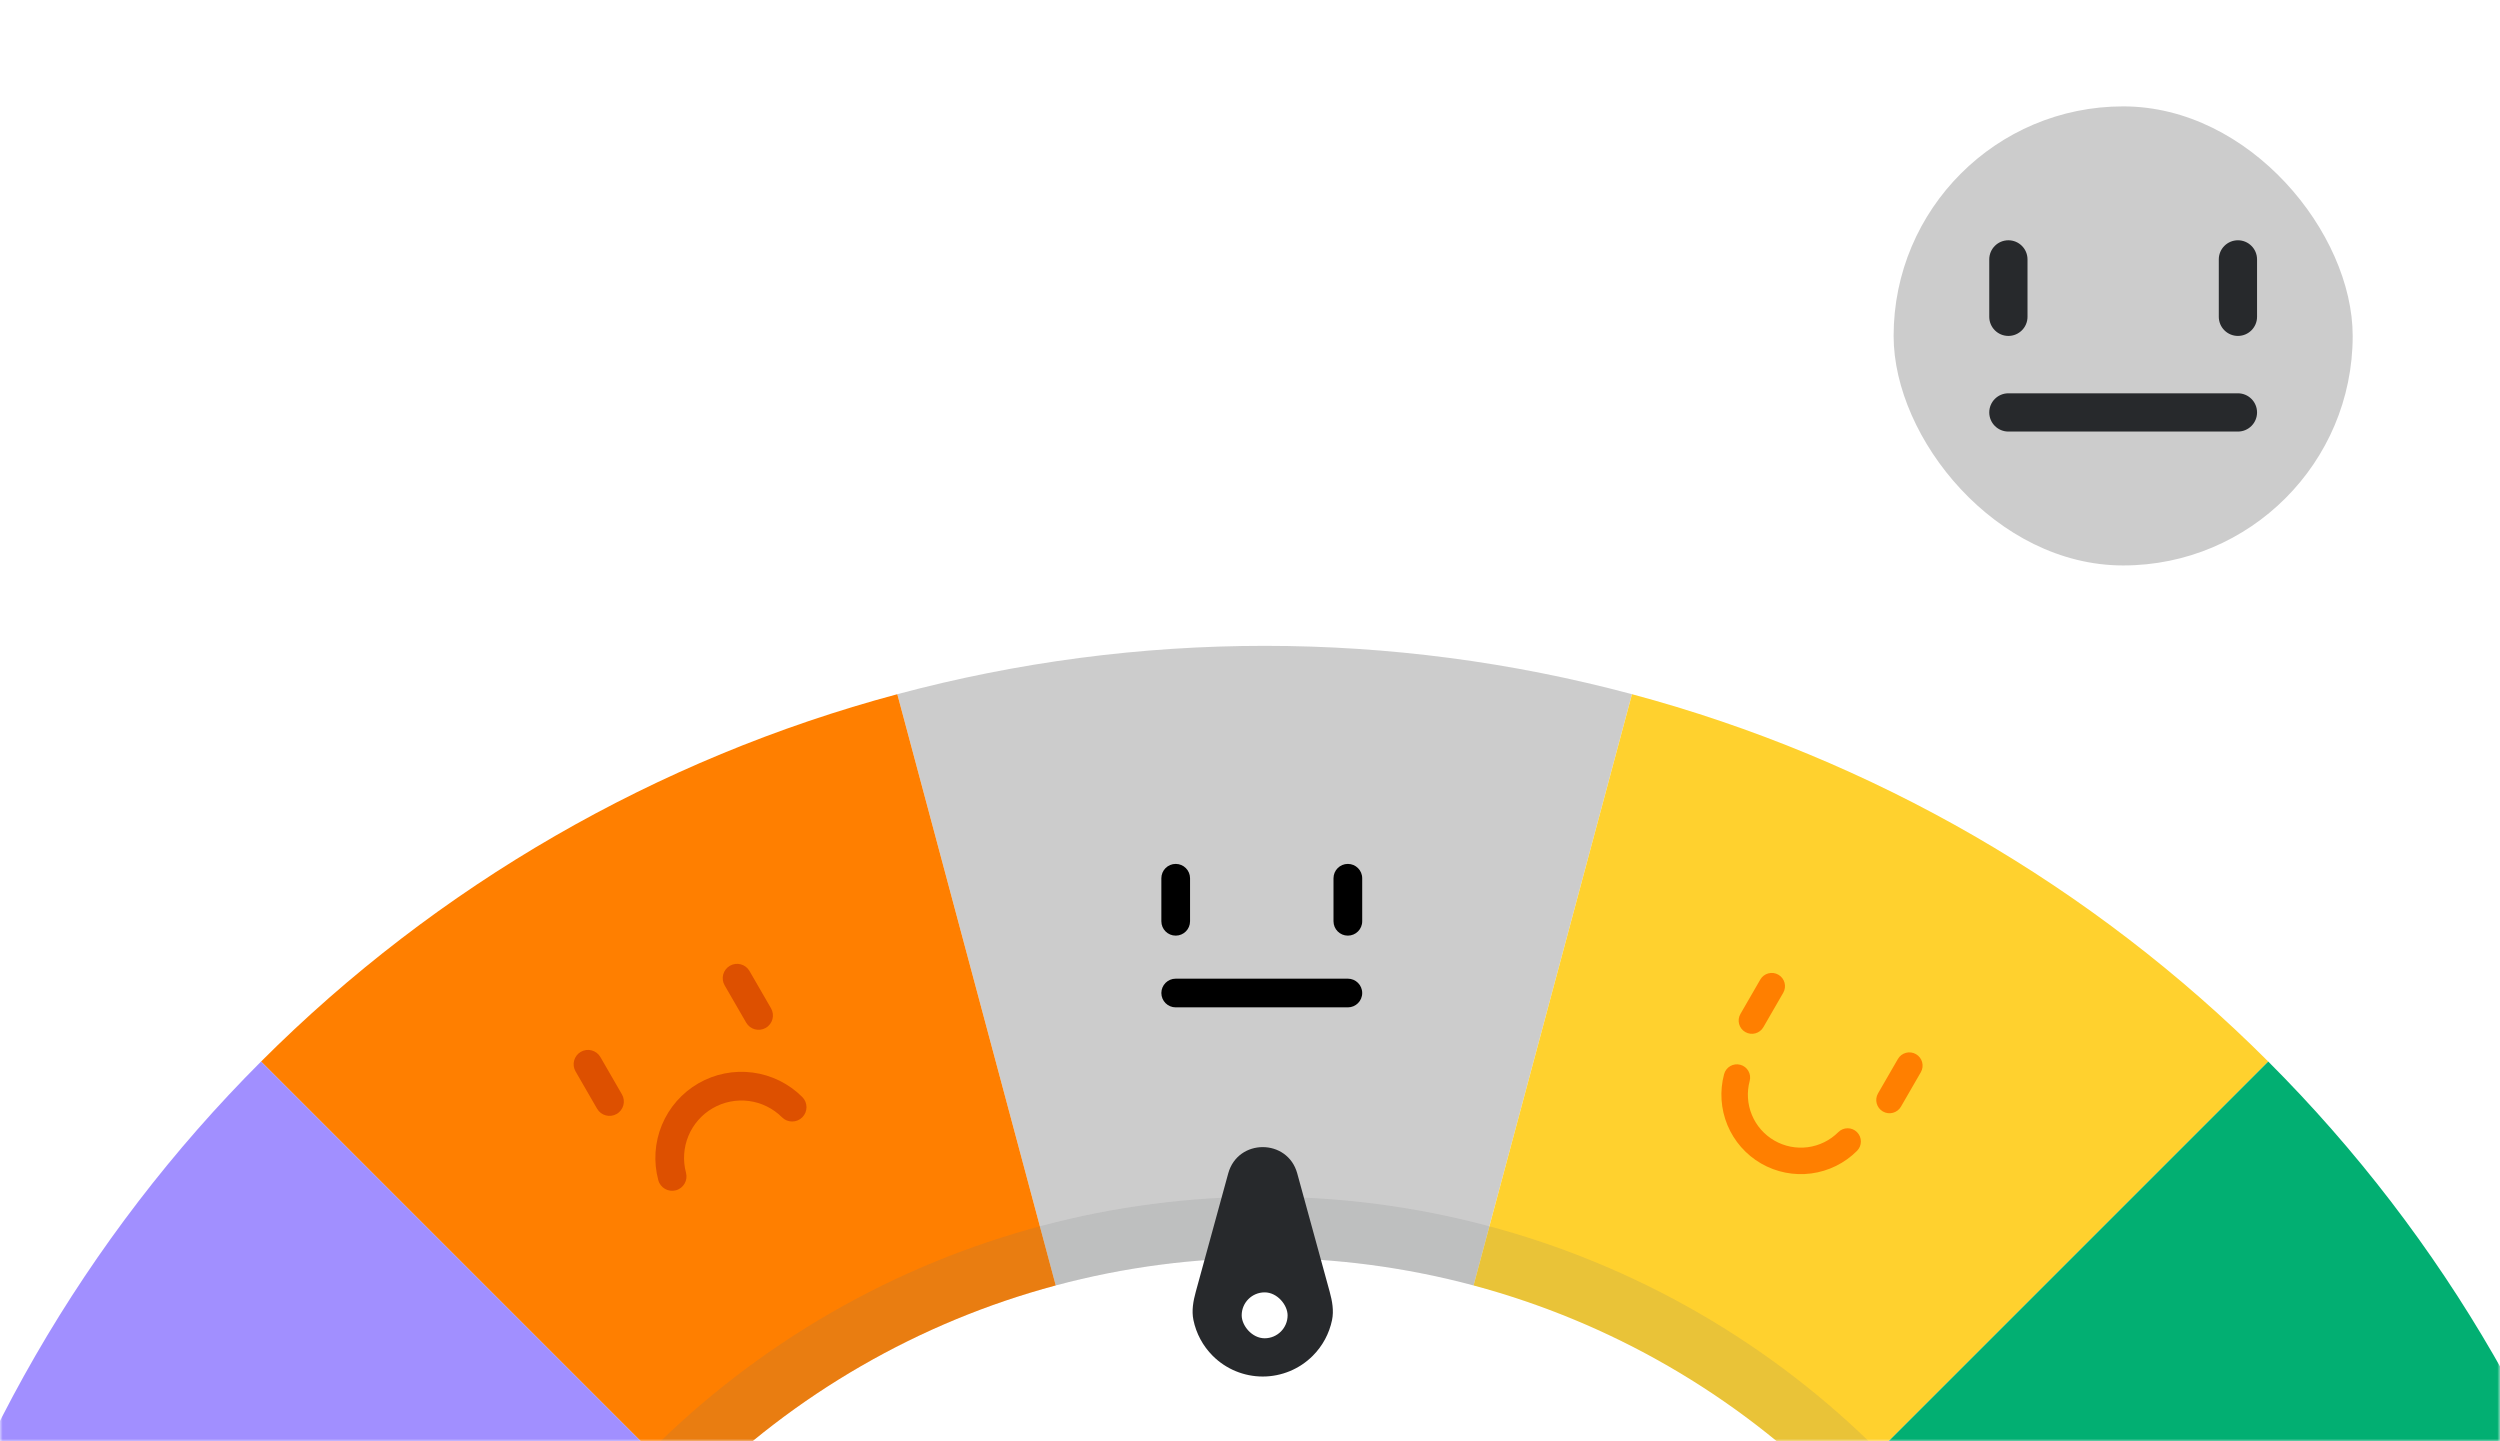
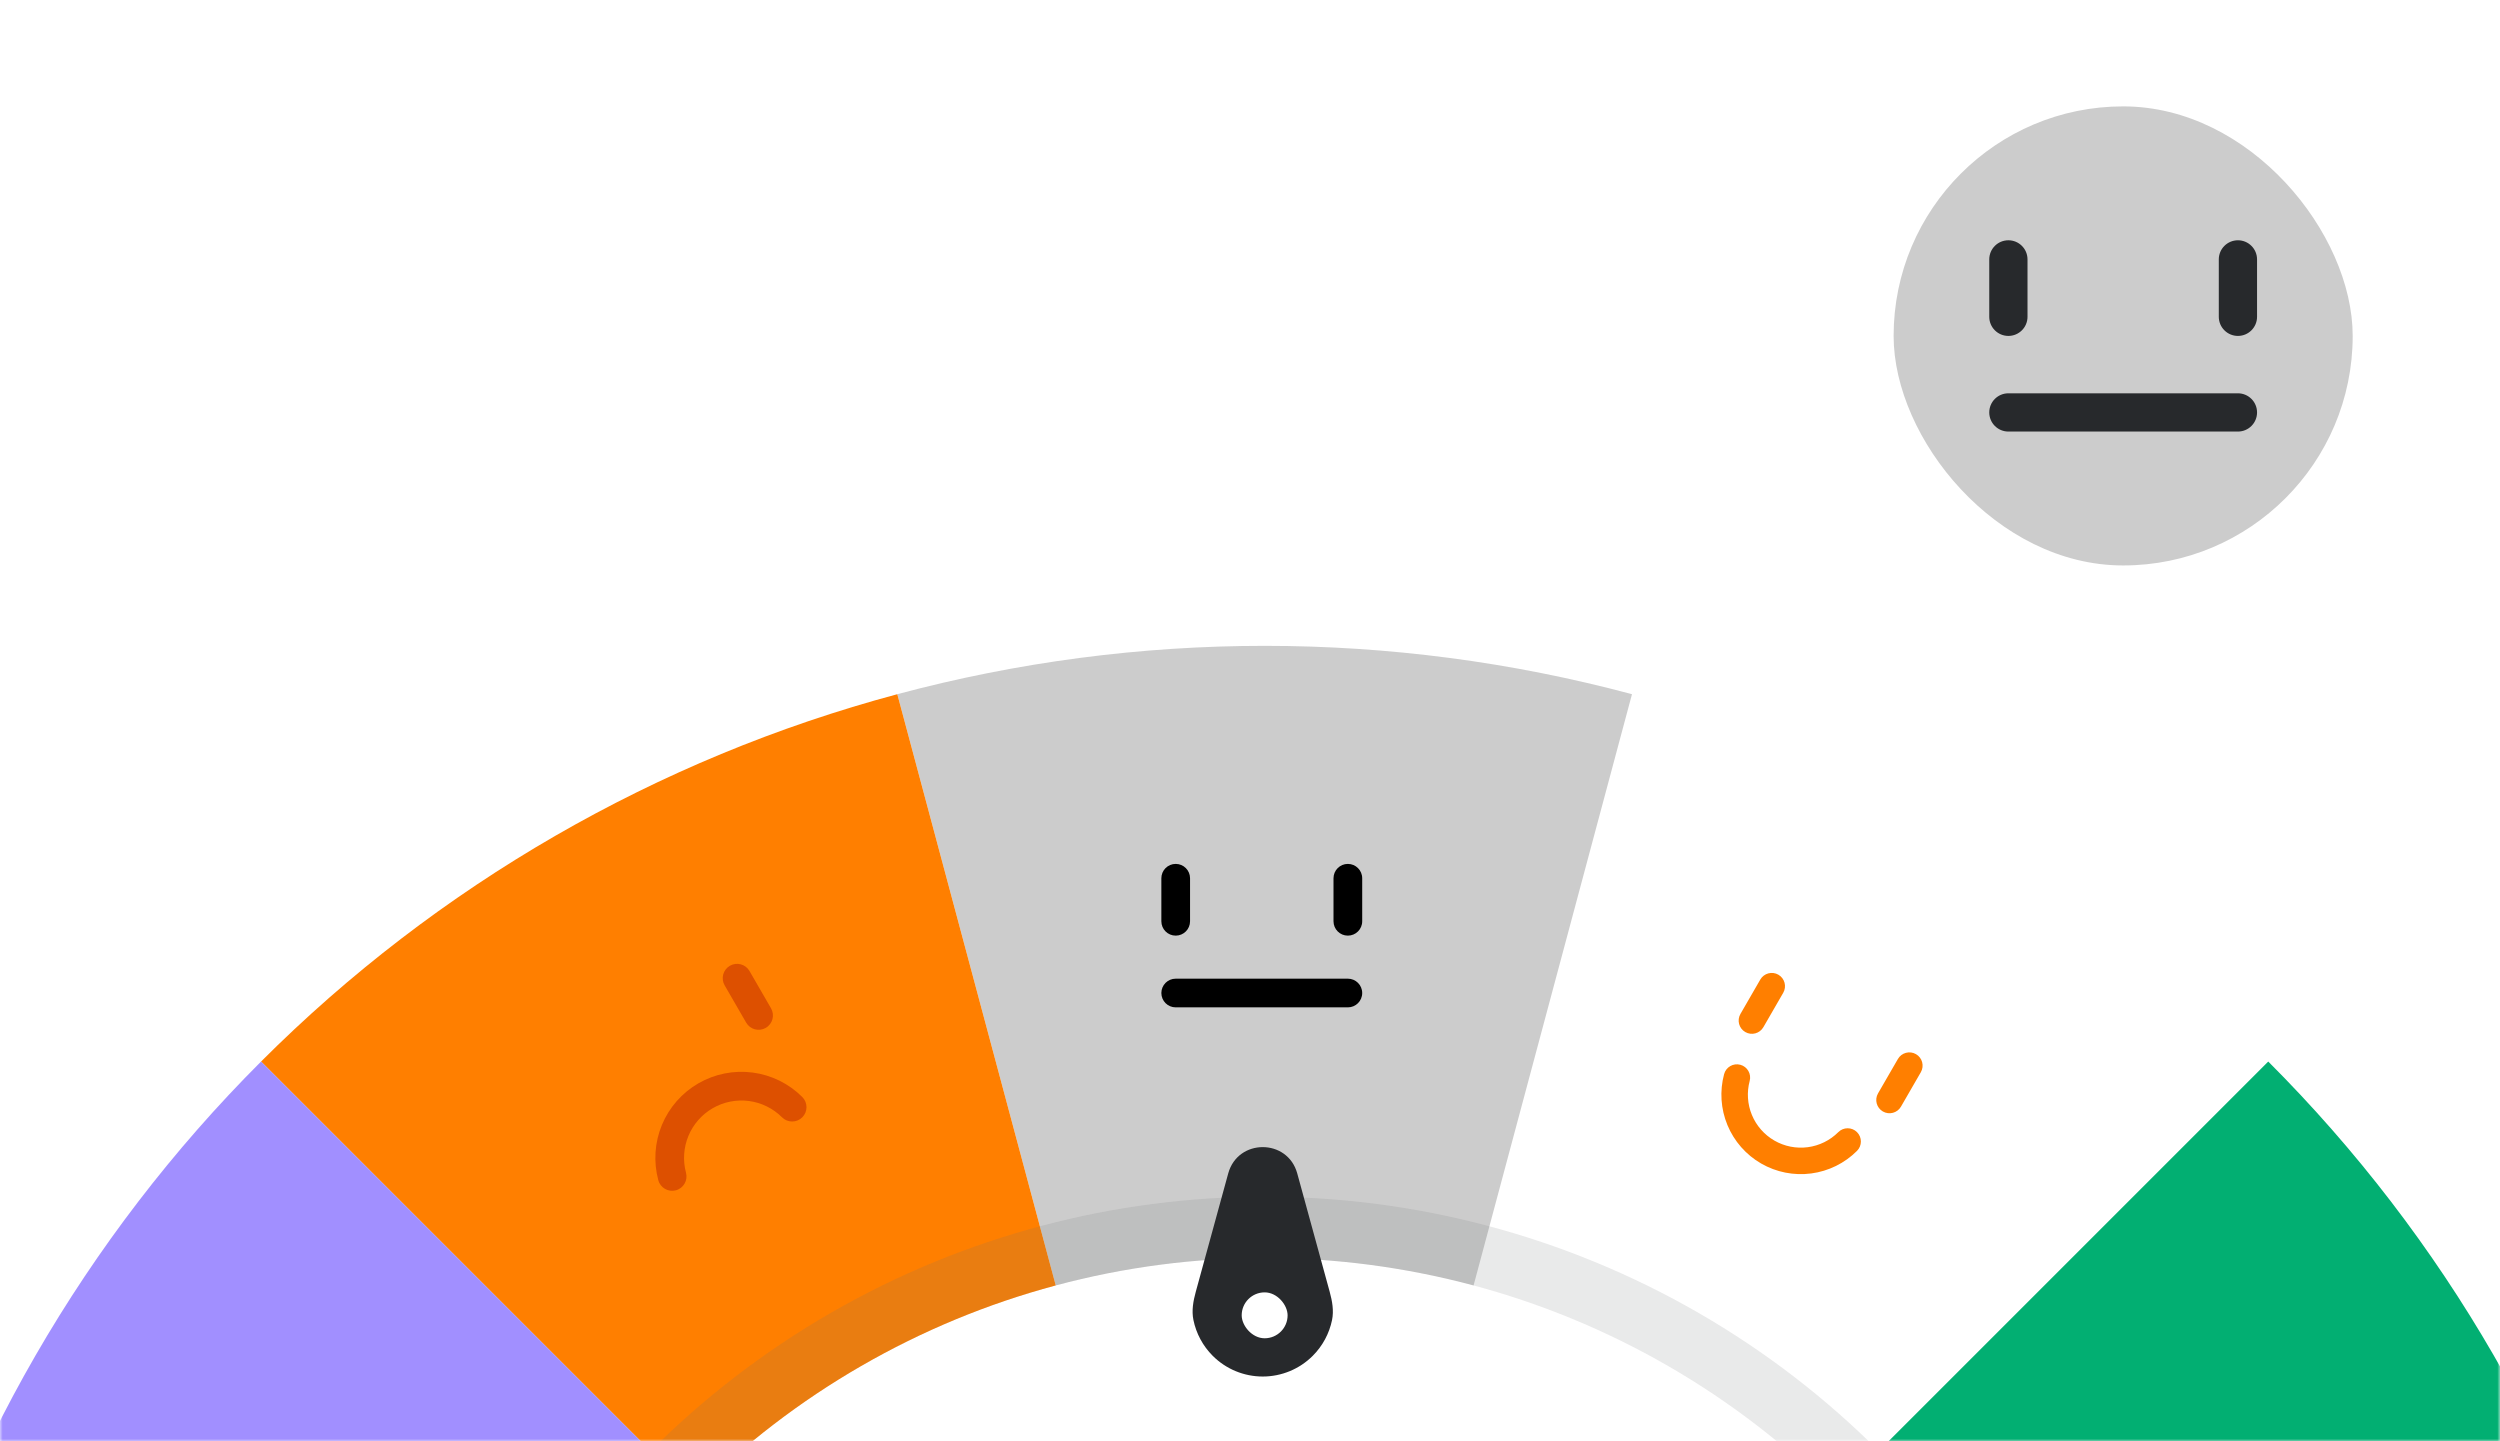
<svg xmlns="http://www.w3.org/2000/svg" width="470" height="271" viewBox="0 0 470 271" fill="none">
  <rect width="470" height="271" fill="white" />
  <mask id="mask0_59_1010" style="mask-type:alpha" maskUnits="userSpaceOnUse" x="0" y="0" width="470" height="271">
    <rect width="470" height="271" fill="#D9D9D9" />
  </mask>
  <g mask="url(#mask0_59_1010)">
    <circle cx="237.754" cy="388.246" r="209.291" stroke="white" stroke-width="115.074" />
    <path d="M291.922 186.087C256.436 176.579 219.072 176.579 183.585 186.087" stroke="#CCCCCC" stroke-width="115.074" />
    <path d="M183.585 186.087C148.099 195.596 115.741 214.278 89.763 240.256" stroke="#FF7F00" stroke-width="115.074" />
-     <path d="M385.745 240.256C359.767 214.278 327.408 195.596 291.922 186.087" stroke="#FFD12E" stroke-width="115.074" />
    <path d="M439.913 334.078C430.404 298.592 411.722 266.233 385.745 240.256" stroke="#02AF72" stroke-width="115.074" />
    <path d="M89.763 240.256C63.785 266.233 45.103 298.592 35.594 334.078" stroke="#A18FFF" stroke-width="115.074" />
    <g style="mix-blend-mode:multiply" opacity="0.15">
      <circle cx="237.754" cy="388.246" r="157.507" stroke="#6D6F71" stroke-width="11.507" />
    </g>
    <path fill-rule="evenodd" clip-rule="evenodd" d="M253.397 162.414C254.886 162.414 256.094 163.621 256.094 165.111L256.094 173.202C256.094 174.692 254.886 175.899 253.397 175.899C251.907 175.899 250.699 174.692 250.699 173.202L250.699 165.111C250.699 163.621 251.907 162.414 253.397 162.414Z" fill="black" />
    <path fill-rule="evenodd" clip-rule="evenodd" d="M221.032 162.414C222.522 162.414 223.729 163.621 223.729 165.111L223.729 173.202C223.729 174.692 222.522 175.899 221.032 175.899C219.542 175.899 218.335 174.692 218.335 173.202L218.335 165.111C218.335 163.621 219.542 162.414 221.032 162.414Z" fill="black" />
    <path fill-rule="evenodd" clip-rule="evenodd" d="M218.335 186.687C218.335 185.198 219.542 183.99 221.032 183.99H253.397C254.886 183.99 256.094 185.198 256.094 186.687C256.094 188.177 254.886 189.384 253.397 189.384H221.032C219.542 189.384 218.335 188.177 218.335 186.687Z" fill="black" />
    <path fill-rule="evenodd" clip-rule="evenodd" d="M124.439 211.49C125.802 208.199 128.213 205.449 131.298 203.668C134.383 201.887 137.97 201.174 141.502 201.639C145.033 202.104 148.313 203.721 150.832 206.24C151.885 207.293 151.885 209.001 150.832 210.054C149.779 211.107 148.071 211.107 147.018 210.054C145.339 208.375 143.152 207.297 140.798 206.987C138.443 206.677 136.052 207.152 133.995 208.34C131.939 209.527 130.331 211.36 129.423 213.554C128.514 215.748 128.354 218.181 128.969 220.475C129.354 221.914 128.501 223.392 127.062 223.778C125.623 224.163 124.144 223.31 123.759 221.871C122.837 218.43 123.076 214.781 124.439 211.49Z" fill="#DD5000" />
-     <path fill-rule="evenodd" clip-rule="evenodd" d="M109.193 197.745C110.483 197 112.132 197.442 112.877 198.732L116.923 205.74C117.667 207.03 117.225 208.679 115.935 209.424C114.645 210.169 112.996 209.727 112.251 208.437L108.206 201.429C107.461 200.139 107.903 198.49 109.193 197.745Z" fill="#DD5000" />
    <path fill-rule="evenodd" clip-rule="evenodd" d="M137.221 181.563C138.511 180.818 140.161 181.26 140.906 182.55L144.951 189.557C145.696 190.847 145.254 192.497 143.964 193.241C142.674 193.986 141.025 193.544 140.28 192.254L136.234 185.247C135.489 183.957 135.931 182.308 137.221 181.563Z" fill="#DD5000" />
    <path fill-rule="evenodd" clip-rule="evenodd" d="M360.205 198.18C361.395 198.867 361.803 200.39 361.116 201.58L357.382 208.048C356.695 209.238 355.172 209.646 353.982 208.959C352.791 208.271 352.383 206.749 353.07 205.558L356.804 199.091C357.492 197.9 359.014 197.493 360.205 198.18Z" fill="#FF7F00" />
    <path fill-rule="evenodd" clip-rule="evenodd" d="M334.336 183.245C335.526 183.932 335.934 185.454 335.247 186.645L331.513 193.112C330.826 194.303 329.303 194.711 328.113 194.023C326.922 193.336 326.514 191.814 327.202 190.623L330.935 184.156C331.623 182.965 333.145 182.557 334.336 183.245Z" fill="#FF7F00" />
    <path fill-rule="evenodd" clip-rule="evenodd" d="M349.118 212.843C350.09 213.815 350.09 215.391 349.118 216.363C346.794 218.688 343.767 220.181 340.507 220.61C337.247 221.039 333.937 220.381 331.09 218.737C328.242 217.093 326.017 214.555 324.759 211.518C323.501 208.48 323.28 205.112 324.131 201.937C324.487 200.609 325.852 199.821 327.18 200.176C328.508 200.532 329.296 201.897 328.94 203.225C328.372 205.342 328.52 207.588 329.358 209.613C330.197 211.638 331.681 213.329 333.579 214.425C335.477 215.521 337.684 215.96 339.857 215.674C342.03 215.388 344.048 214.393 345.598 212.843C346.57 211.871 348.146 211.871 349.118 212.843Z" fill="#FF7F00" />
    <path d="M224.807 242.851C224.33 244.59 224 246.403 224.365 248.169C224.887 250.695 226.136 253.036 227.986 254.888C230.481 257.385 233.865 258.788 237.394 258.788C240.923 258.788 244.307 257.385 246.802 254.888C248.652 253.036 249.901 250.695 250.424 248.169C250.789 246.403 250.458 244.59 249.981 242.851L243.883 220.606C242.074 214.007 232.714 214.007 230.905 220.606L224.807 242.851Z" fill="#27292C" />
    <rect x="233.438" y="242.965" width="8.631" height="8.631" rx="4.315" fill="white" />
  </g>
  <rect x="356" y="20" width="86.305" height="86.305" rx="43.153" fill="#CCCCCC" />
  <path fill-rule="evenodd" clip-rule="evenodd" d="M420.729 45.172C422.715 45.172 424.325 46.782 424.325 48.768L424.325 59.557C424.325 61.543 422.715 63.153 420.729 63.153C418.743 63.153 417.133 61.543 417.133 59.557L417.133 48.768C417.133 46.782 418.743 45.172 420.729 45.172Z" fill="#27292C" />
  <path fill-rule="evenodd" clip-rule="evenodd" d="M377.576 45.172C379.562 45.172 381.172 46.782 381.172 48.768L381.172 59.557C381.172 61.543 379.562 63.153 377.576 63.153C375.59 63.153 373.98 61.543 373.98 59.557L373.98 48.768C373.98 46.782 375.59 45.172 377.576 45.172Z" fill="#27292C" />
  <path fill-rule="evenodd" clip-rule="evenodd" d="M373.98 77.537C373.98 75.551 375.59 73.941 377.576 73.941H420.729C422.715 73.941 424.325 75.551 424.325 77.537C424.325 79.523 422.715 81.133 420.729 81.133H377.576C375.59 81.133 373.98 79.523 373.98 77.537Z" fill="#27292C" />
</svg>